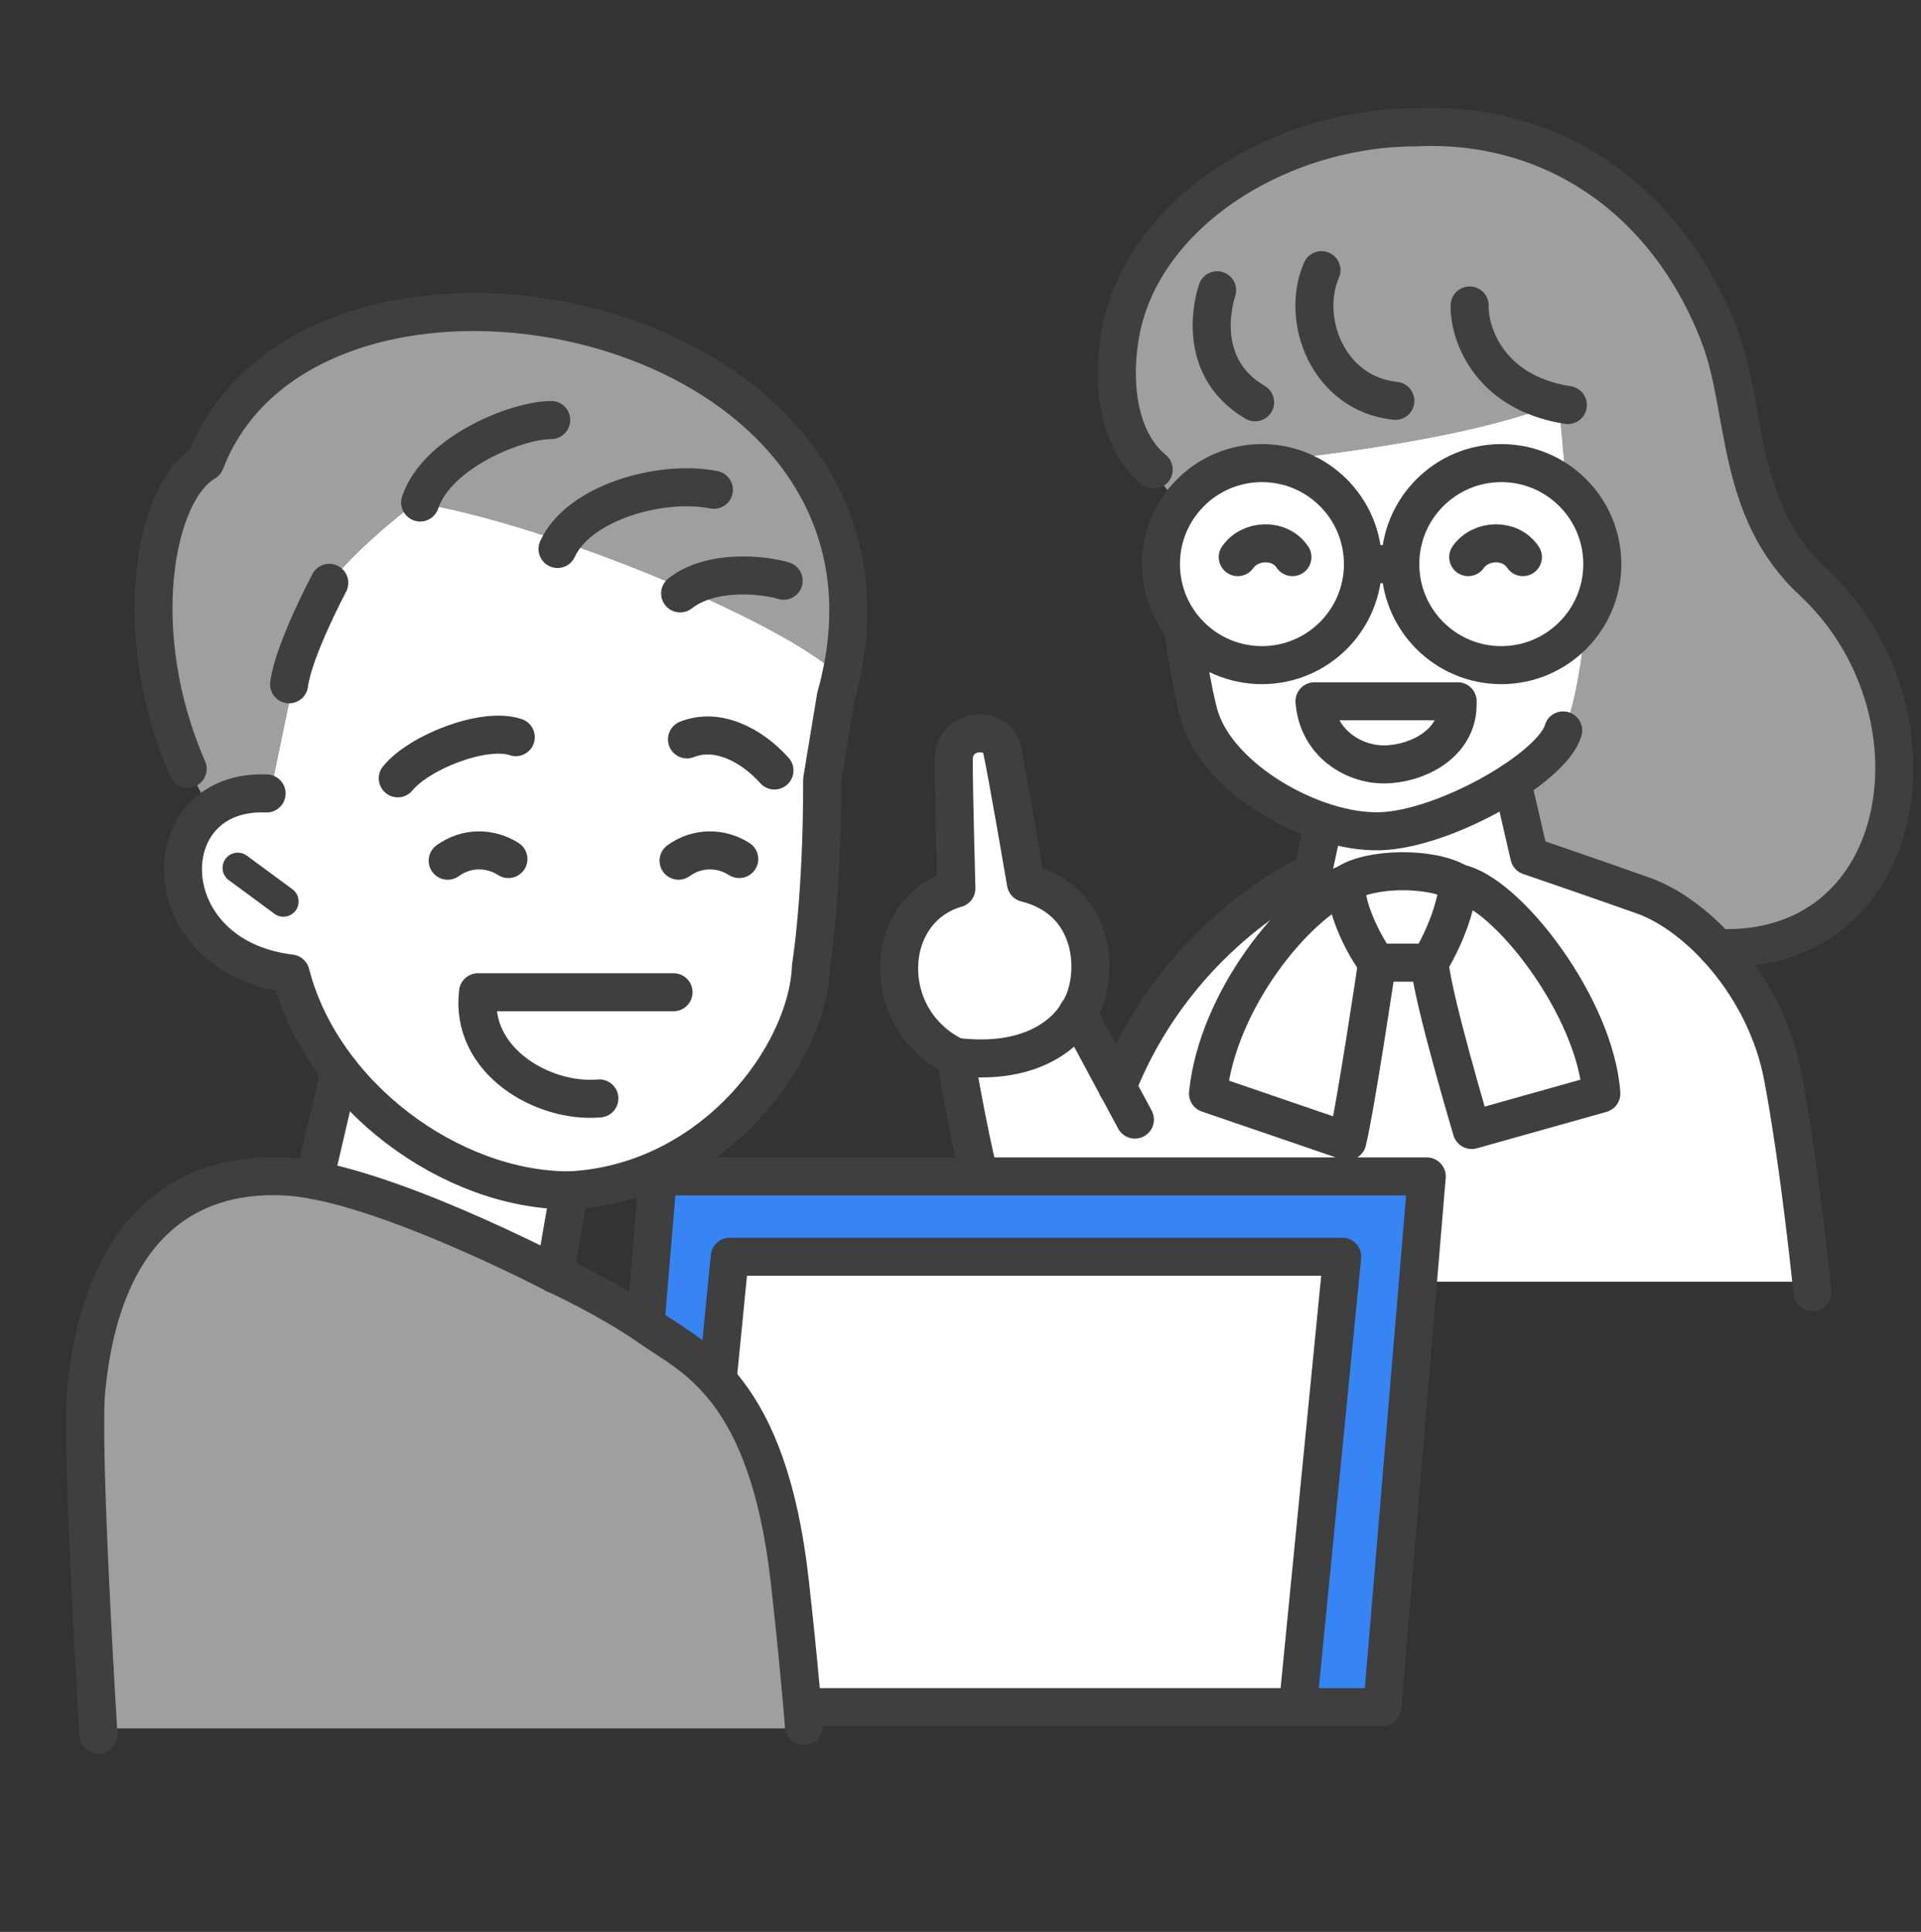
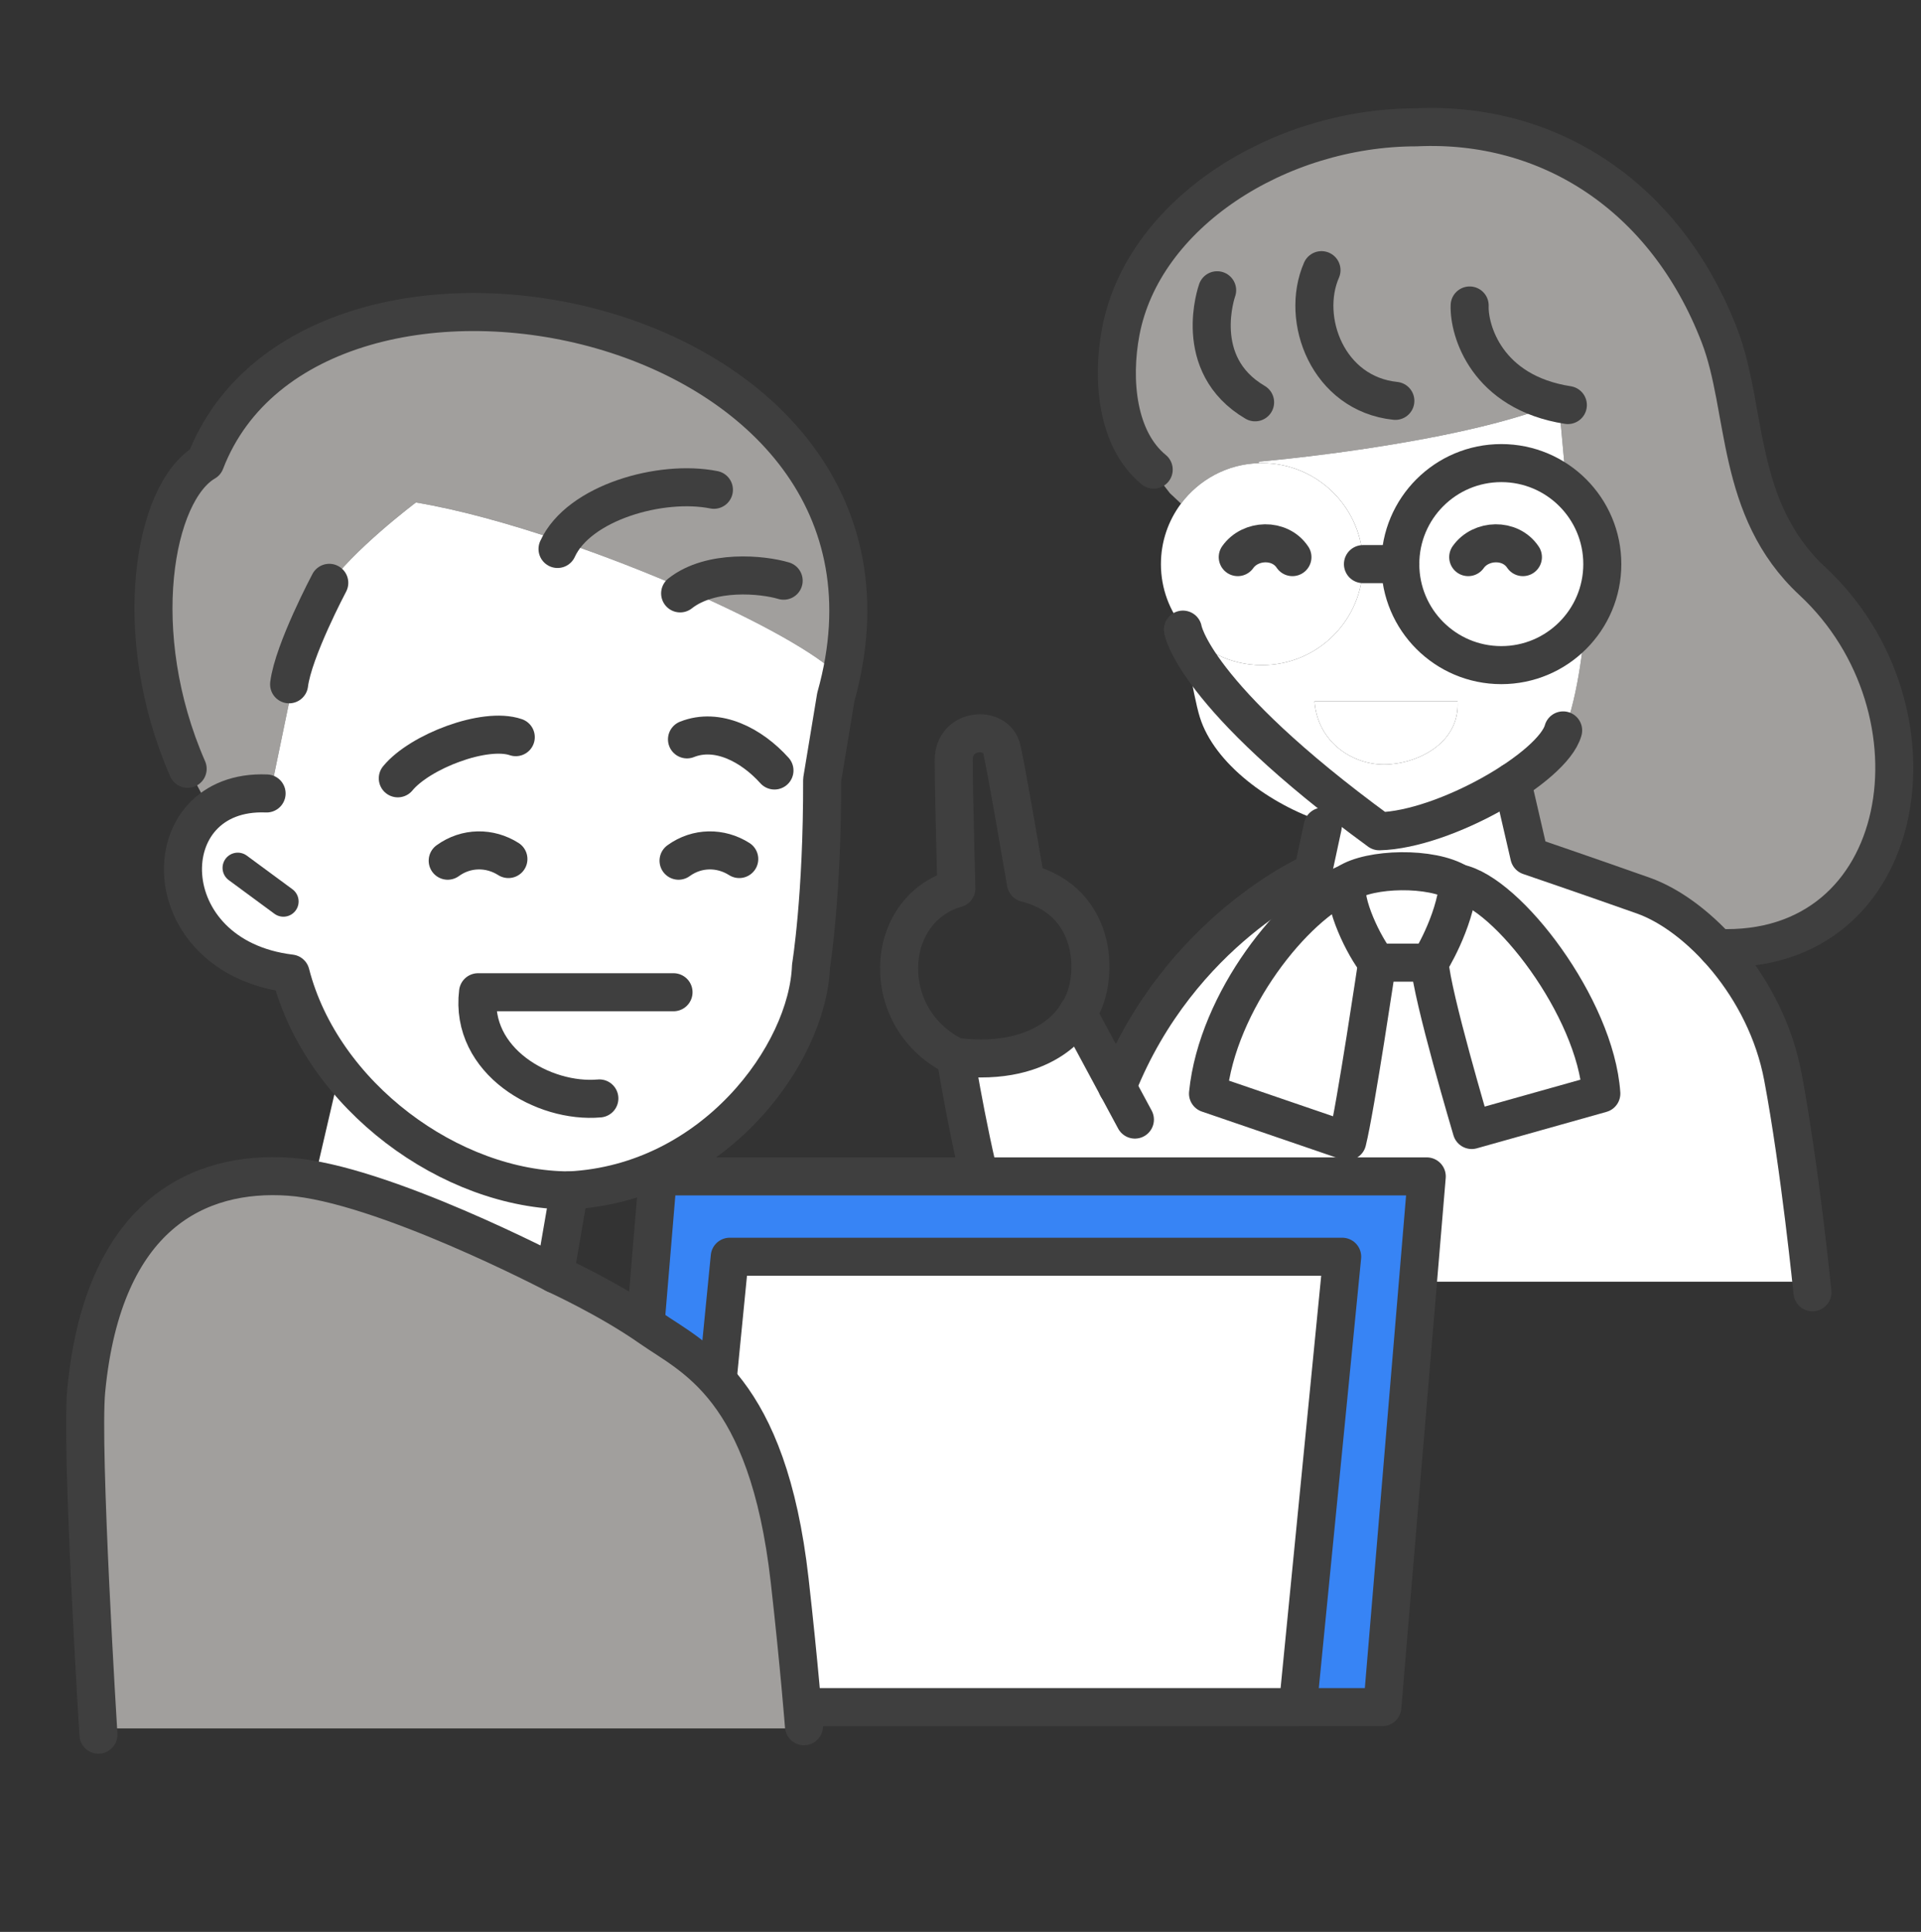
<svg xmlns="http://www.w3.org/2000/svg" width="180" height="181" viewBox="0 0 180 181" fill="none">
  <rect x="0" y="0" width="180" height="181" fill="#333333" stroke="none" />
  <g clip-path="url(#clip0_707_5414)">
    <path d="M146.254 69.122C147.772 66.157 148.4 60.178 148.571 58.068C149.561 56.572 150.139 54.783 150.139 52.851C150.139 49.95 148.834 47.356 146.782 45.617L146.069 37.792V37.706C146.019 37.728 145.976 37.742 145.927 37.763C136.383 41.676 117.946 43.251 117.946 43.251V43.394C114.967 43.479 112.337 44.955 110.662 47.185L109.629 46.216L107.369 43.315C104.583 40.343 104.212 35.269 105.017 31.064C107.113 20.031 119.785 11.928 132.72 11.928C145.043 11.351 156.047 18.299 161.114 31.442C163.758 38.312 162.532 47.677 169.823 54.455C182.695 66.414 179.131 89.584 160.893 88.814C158.691 86.427 156.225 84.702 153.987 83.911C148.834 82.086 143.297 80.198 143.297 80.198L141.693 73.256C143.824 71.859 145.499 70.37 146.197 69.094L146.254 69.122Z" fill="#A19F9D" />
    <path d="M107.519 120.081C101.376 123.509 94.242 118.905 92.795 114.144C91.041 108.378 89.523 99.021 89.523 99.021C98.461 100.118 100.969 94.93 100.969 94.93L104.69 101.843C110.584 87.076 123.02 81.73 123.02 81.73L123.94 77.447L124.054 77.026C125.85 77.611 127.639 77.917 129.242 77.882C132.898 77.796 137.987 75.68 141.693 73.256L143.297 80.198C143.297 80.198 148.834 82.087 153.987 83.911C156.225 84.702 158.691 86.427 160.893 88.815C163.751 91.908 166.16 96.12 167.051 100.874C168.363 107.837 169.403 117.08 169.724 120.081H107.519ZM137.902 105.877L150.046 102.456C149.497 94.402 141.223 83.626 136.669 82.75C134.124 81.167 128.344 81.346 126.242 82.75C121.338 84.759 114.062 93.782 113.192 102.456L126.242 106.924C127.033 103.774 129.043 90.19 129.043 90.19H133.96C134.146 93.262 137.902 105.877 137.902 105.877Z" fill="white" />
    <path d="M150.046 102.456L137.901 105.877C137.901 105.877 134.145 93.262 133.96 90.19C133.96 90.19 136.269 86.562 136.668 82.749C141.222 83.626 149.497 94.402 150.046 102.456Z" fill="white" />
    <path d="M148.57 58.068C146.881 60.627 143.973 62.316 140.674 62.316C135.45 62.316 131.209 58.083 131.209 52.851C131.209 47.62 135.45 43.387 140.674 43.387C143.004 43.387 145.135 44.221 146.782 45.617C148.834 47.356 150.138 49.951 150.138 52.851C150.138 54.783 149.561 56.572 148.57 58.068Z" fill="white" />
    <path d="M146.197 69.094C145.499 70.369 143.824 71.859 141.693 73.256C137.987 75.679 132.898 77.796 129.242 77.881C127.638 77.917 125.849 77.61 124.053 77.026C118.958 75.373 113.769 71.531 112.422 67.183C111.773 65.102 110.84 58.995 110.84 58.995L110.954 58.895C112.7 60.983 115.316 62.316 118.245 62.316C123.476 62.316 127.709 58.082 127.709 52.851H131.209C131.209 58.082 135.449 62.316 140.674 62.316C143.973 62.316 146.881 60.627 148.57 58.068C148.399 60.178 147.772 66.157 146.254 69.122L146.197 69.094ZM129.677 71.624C132.634 71.624 136.782 69.749 136.583 65.708H123.17C123.469 69.55 126.719 71.624 129.677 71.624Z" fill="white" />
    <path d="M146.069 37.792L146.782 45.618C145.136 44.221 143.005 43.387 140.674 43.387C135.45 43.387 131.209 47.62 131.209 52.852H127.71C127.71 47.62 123.477 43.387 118.245 43.387C118.146 43.387 118.046 43.387 117.953 43.394V43.252C117.953 43.252 136.384 41.676 145.927 37.764C145.969 37.771 146.019 37.785 146.069 37.792Z" fill="white" />
    <path d="M136.583 65.709C136.783 69.749 132.635 71.624 129.677 71.624C126.719 71.624 123.469 69.55 123.17 65.709H136.583Z" fill="white" />
    <path d="M136.668 82.749C136.269 86.562 133.96 90.19 133.96 90.19H129.042C127.816 88.7 125.806 84.588 126.241 82.749C128.344 81.345 134.124 81.167 136.668 82.749Z" fill="white" />
    <path d="M129.043 90.19C129.043 90.19 127.033 103.774 126.242 106.924L113.192 102.455C114.062 93.782 121.339 84.759 126.242 82.749C125.807 84.588 127.817 88.7 129.043 90.19Z" fill="white" />
    <path d="M118.245 43.387C123.476 43.387 127.71 47.62 127.71 52.851C127.71 58.083 123.476 62.316 118.245 62.316C115.316 62.316 112.7 60.983 110.954 58.895C109.6 57.256 108.78 55.154 108.78 52.851C108.78 50.728 109.479 48.768 110.662 47.185C112.337 44.955 114.967 43.479 117.953 43.394C118.045 43.387 118.145 43.387 118.245 43.387Z" fill="white" />
-     <path d="M96.123 82.728C103.143 84.481 102.972 92.171 100.969 94.93C100.969 94.93 98.46 100.118 89.523 99.02C82.261 95.514 82.674 85.237 89.609 83.234C89.609 83.234 89.359 74.211 89.359 71.204C89.359 68.196 93.372 67.947 93.871 70.199C94.369 72.458 96.123 82.728 96.123 82.728Z" fill="white" />
    <path d="M129.042 90.19H133.96C133.96 90.19 136.269 86.562 136.668 82.742C134.131 81.167 128.344 81.338 126.241 82.742C125.806 84.581 127.816 88.7 129.042 90.19Z" stroke="#3F3F3F" stroke-width="3.564" stroke-linecap="round" stroke-linejoin="round" />
    <path d="M136.668 82.742C141.222 83.619 149.497 94.395 150.046 102.456L137.901 105.869C137.901 105.869 134.145 93.255 133.96 90.19" stroke="#3F3F3F" stroke-width="3.564" stroke-linecap="round" stroke-linejoin="round" />
    <path d="M129.043 90.19C129.043 90.19 127.026 103.767 126.242 106.924L113.192 102.456C114.062 93.782 121.339 84.759 126.242 82.742" stroke="#3F3F3F" stroke-width="3.564" stroke-linecap="round" stroke-linejoin="round" />
    <path d="M140.674 62.316C145.901 62.316 150.138 58.079 150.138 52.851C150.138 47.624 145.901 43.387 140.674 43.387C135.446 43.387 131.209 47.624 131.209 52.851C131.209 58.079 135.446 62.316 140.674 62.316Z" stroke="#3F3F3F" stroke-width="3.564" stroke-linecap="round" stroke-linejoin="round" />
-     <path d="M118.245 62.316C123.472 62.316 127.71 58.079 127.71 52.851C127.71 47.624 123.472 43.387 118.245 43.387C113.018 43.387 108.78 47.624 108.78 52.851C108.78 58.079 113.018 62.316 118.245 62.316Z" stroke="#3F3F3F" stroke-width="3.564" stroke-linecap="round" stroke-linejoin="round" />
    <path d="M131.209 52.851H127.71" stroke="#3F3F3F" stroke-width="3.564" stroke-linecap="round" stroke-linejoin="round" />
    <path d="M142.698 52.196C141.514 50.421 138.756 50.521 137.573 52.196" stroke="#3F3F3F" stroke-width="3.564" stroke-linecap="round" stroke-linejoin="round" />
    <path d="M121.103 52.196C119.92 50.421 117.162 50.521 115.979 52.196" stroke="#3F3F3F" stroke-width="3.564" stroke-linecap="round" stroke-linejoin="round" />
-     <path d="M136.583 65.702H123.17C123.469 69.55 126.719 71.617 129.677 71.617C132.635 71.617 136.775 69.743 136.576 65.702H136.583Z" stroke="#3F3F3F" stroke-width="3.564" stroke-linecap="round" stroke-linejoin="round" />
-     <path d="M146.468 68.431C145.527 71.874 135.378 77.732 129.242 77.882C123.105 78.031 114.247 73.057 112.415 67.177C111.766 65.103 110.84 58.988 110.84 58.988" stroke="#3F3F3F" stroke-width="3.564" stroke-linecap="round" stroke-linejoin="round" />
+     <path d="M146.468 68.431C145.527 71.874 135.378 77.732 129.242 77.882C111.766 65.103 110.84 58.988 110.84 58.988" stroke="#3F3F3F" stroke-width="3.564" stroke-linecap="round" stroke-linejoin="round" />
    <path d="M123.826 25.312C121.809 29.931 124.439 36.901 130.746 37.557" stroke="#3F3F3F" stroke-width="3.564" stroke-linecap="round" stroke-linejoin="round" />
    <path d="M137.709 28.62C137.624 30.936 139.284 36.766 146.91 37.949" stroke="#3F3F3F" stroke-width="3.564" stroke-linecap="round" stroke-linejoin="round" />
    <path d="M114.048 27.194C114.048 27.194 111.553 34.143 117.604 37.692" stroke="#3F3F3F" stroke-width="3.564" stroke-linecap="round" stroke-linejoin="round" />
    <path d="M108.103 43.999C104.661 41.177 104.154 35.611 105.017 31.064C107.112 20.031 119.784 11.928 132.72 11.928C145.049 11.351 156.046 18.299 161.114 31.442C163.765 38.312 162.539 47.677 169.83 54.455C182.701 66.414 179.138 89.584 160.9 88.814" stroke="#3F3F3F" stroke-width="3.564" stroke-linecap="round" stroke-linejoin="round" />
    <path d="M123.94 77.447L123.02 81.73C123.02 81.73 110.583 87.075 104.689 101.843" stroke="#3F3F3F" stroke-width="3.564" stroke-linecap="round" stroke-linejoin="round" />
    <path d="M111.217 116.774C104.639 125.44 94.554 119.91 92.801 114.144C91.048 108.378 89.53 99.02 89.53 99.02C82.26 95.514 82.681 85.237 89.615 83.234C89.615 83.234 89.366 74.211 89.366 71.204C89.366 68.196 93.378 67.947 93.877 70.199C94.376 72.451 96.129 82.728 96.129 82.728C103.142 84.481 102.978 92.164 100.976 94.922L106.342 104.893" stroke="#3F3F3F" stroke-width="3.564" stroke-linecap="round" stroke-linejoin="round" />
    <path d="M100.969 94.922C100.969 94.922 98.461 100.111 89.523 99.013" stroke="#3F3F3F" stroke-width="3.564" stroke-linecap="round" stroke-linejoin="round" />
    <path d="M141.692 73.256L143.296 80.198C143.296 80.198 148.834 82.087 153.986 83.911C159.132 85.736 165.468 92.449 167.057 100.874C168.647 109.298 169.83 121.072 169.83 121.072" stroke="#3F3F3F" stroke-width="3.564" stroke-linecap="round" stroke-linejoin="round" />
    <path d="M61.65 110.224L57.487 159.942H129.527L133.689 110.224H61.65Z" fill="#3784F5" />
    <path d="M129.527 159.935H57.487L61.642 110.217H133.689L129.527 159.935Z" stroke="#3F3F3F" stroke-width="3.564" stroke-linecap="round" stroke-linejoin="round" />
    <path d="M121.609 159.935H64.223L68.378 117.743H125.764L121.609 159.935Z" fill="white" stroke="#3F3F3F" stroke-width="3.564" stroke-linecap="round" stroke-linejoin="round" />
    <path d="M8.083 130.251C7.605 135.218 8.945 157.947 9.187 161.931H75.333V161.731C75.333 161.731 74.891 155.937 74 148.069C71.941 129.909 64.913 127.179 60.958 124.407C56.995 121.634 51.992 119.368 51.992 119.368C51.992 119.368 38.408 112.241 29.464 110.573C28.623 110.409 27.831 110.302 27.09 110.252C18.581 109.654 9.665 113.816 8.083 130.251Z" fill="#A19F9D" />
    <path d="M52.626 50.72C56.567 52.06 60.573 53.621 64.257 55.225C70.985 58.161 76.63 61.254 78.775 63.456C86.472 28.683 29.114 17.651 19.236 43.294C14.475 46.052 12.102 59.045 17.397 71.574L19.692 75.872C20.982 74.845 22.75 74.247 24.98 74.339L25.308 74.41L27.425 64.183L27.09 64.112C27.425 61.475 29.798 56.657 30.596 55.103C32.948 51.604 38.971 47.078 38.971 47.078C42.905 47.727 47.716 49.053 52.626 50.72Z" fill="#A19F9D" />
    <path d="M64.258 55.225C60.573 53.621 56.568 52.06 52.626 50.721C47.716 49.053 42.905 47.727 38.971 47.079C38.971 47.079 32.949 51.604 30.597 55.104C29.799 56.657 27.425 61.475 27.09 64.112L27.425 64.183L25.308 74.411L24.981 74.34C22.75 74.247 20.982 74.846 19.692 75.872C14.739 79.785 16.877 89.962 27.233 91.209C28.088 94.523 29.699 97.624 31.837 100.353C37.082 107.06 45.456 111.528 53.346 111.528C66.845 110.858 75.689 98.778 75.989 90.532C75.989 90.532 77.065 84.011 77.036 73.064L78.319 65.295C78.49 64.675 78.647 64.062 78.775 63.456C76.63 61.254 70.986 58.161 64.258 55.225Z" fill="white" />
    <path d="M31.837 100.353L29.464 110.573C38.408 112.241 51.992 119.368 51.992 119.368L53.346 111.528C45.457 111.528 37.083 107.06 31.837 100.353Z" fill="white" />
    <path d="M22.279 81.31L26.555 84.46" stroke="#3F3F3F" stroke-width="2.851" stroke-linecap="round" stroke-linejoin="round" />
    <path d="M24.98 74.339C14.183 73.89 14.183 89.634 27.233 91.209C30.183 102.683 42.256 111.528 53.353 111.528C66.852 110.851 75.689 98.778 75.989 90.532C75.989 90.532 77.065 84.011 77.036 73.064L78.319 65.295C88.489 29.076 29.285 17.202 19.236 43.294C14.418 46.088 12.038 59.358 17.583 72.03" stroke="#3F3F3F" stroke-width="3.564" stroke-linecap="round" stroke-linejoin="round" />
    <path d="M64.372 69.272C67.216 68.139 70.401 69.778 72.568 72.187" stroke="#3F3F3F" stroke-width="3.564" stroke-linecap="round" stroke-linejoin="round" />
    <path d="M48.328 69.065C45.435 68.068 39.334 70.412 37.274 72.921" stroke="#3F3F3F" stroke-width="3.564" stroke-linecap="round" stroke-linejoin="round" />
    <path d="M53.346 111.528L51.992 119.361C51.992 119.361 35.75 110.851 27.09 110.245C18.574 109.654 9.665 113.809 8.083 130.244C7.555 135.696 9.223 162.522 9.223 162.522" stroke="#3F3F3F" stroke-width="3.564" stroke-linecap="round" stroke-linejoin="round" />
-     <path d="M51.65 39.353C48.478 39.353 40.959 42.325 39.37 47.079" stroke="#3F3F3F" stroke-width="3.564" stroke-linecap="round" stroke-linejoin="round" />
    <path d="M66.894 45.888C61.941 44.898 54.222 47.079 52.241 51.433" stroke="#3F3F3F" stroke-width="3.564" stroke-linecap="round" stroke-linejoin="round" />
    <path d="M73.43 54.405C71.449 53.813 66.596 53.336 63.73 55.595" stroke="#3F3F3F" stroke-width="3.564" stroke-linecap="round" stroke-linejoin="round" />
    <path d="M30.853 54.605C30.853 54.605 27.489 60.94 27.09 64.112" stroke="#3F3F3F" stroke-width="3.564" stroke-linecap="round" stroke-linejoin="round" />
-     <path d="M29.464 110.566L31.837 100.353" stroke="#3F3F3F" stroke-width="3.564" stroke-linecap="round" stroke-linejoin="round" />
    <path d="M51.992 119.361C51.992 119.361 56.995 121.634 60.951 124.407C64.913 127.179 71.941 129.909 73.993 148.069C74.884 155.937 75.333 161.731 75.333 161.731" stroke="#3F3F3F" stroke-width="3.564" stroke-linecap="round" stroke-linejoin="round" />
    <path d="M63.11 92.962H44.793C44.002 99.434 50.951 103.382 56.161 102.912" stroke="#3F3F3F" stroke-width="3.564" stroke-linecap="round" stroke-linejoin="round" />
    <path d="M41.95 80.639C43.689 79.378 45.899 79.378 47.638 80.483" stroke="#3F3F3F" stroke-width="3.564" stroke-linecap="round" stroke-linejoin="round" />
    <path d="M63.581 80.639C65.32 79.378 67.529 79.378 69.268 80.483" stroke="#3F3F3F" stroke-width="3.564" stroke-linecap="round" stroke-linejoin="round" />
  </g>
  <defs>
    <clipPath id="clip0_707_5414">
      <rect width="180" height="180" fill="white" transform="translate(0 0.639)" />
    </clipPath>
  </defs>
</svg>